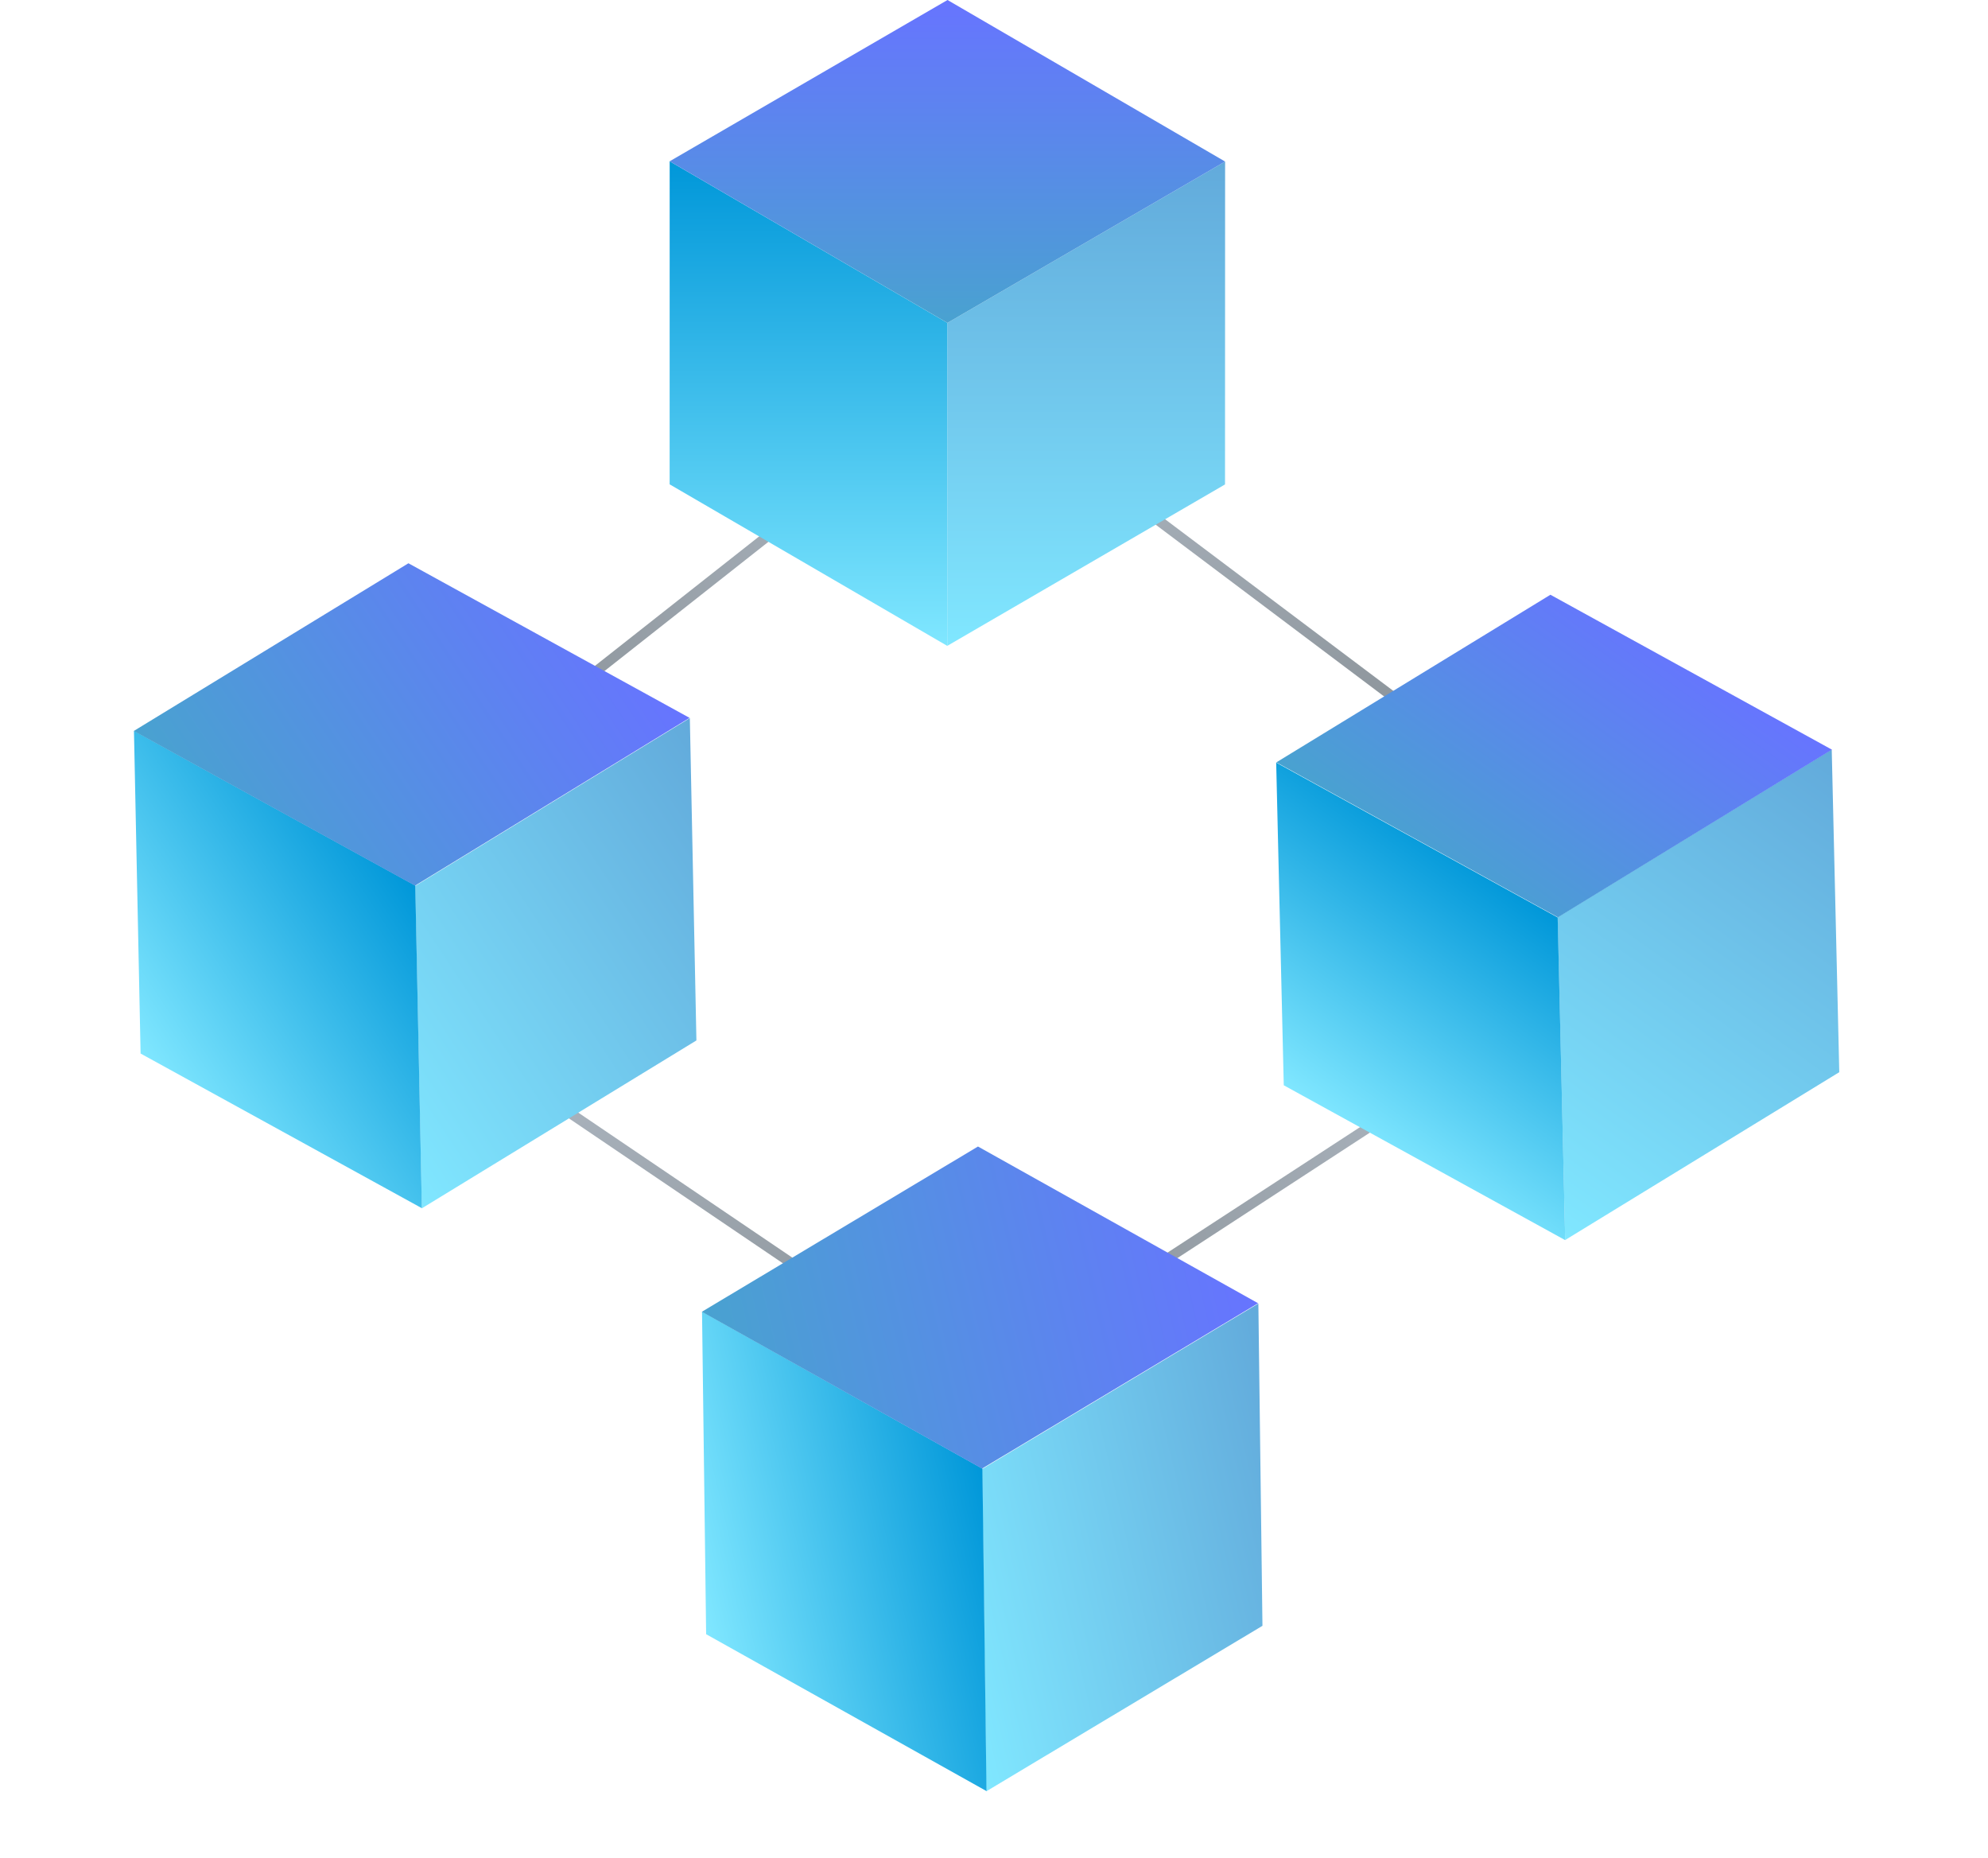
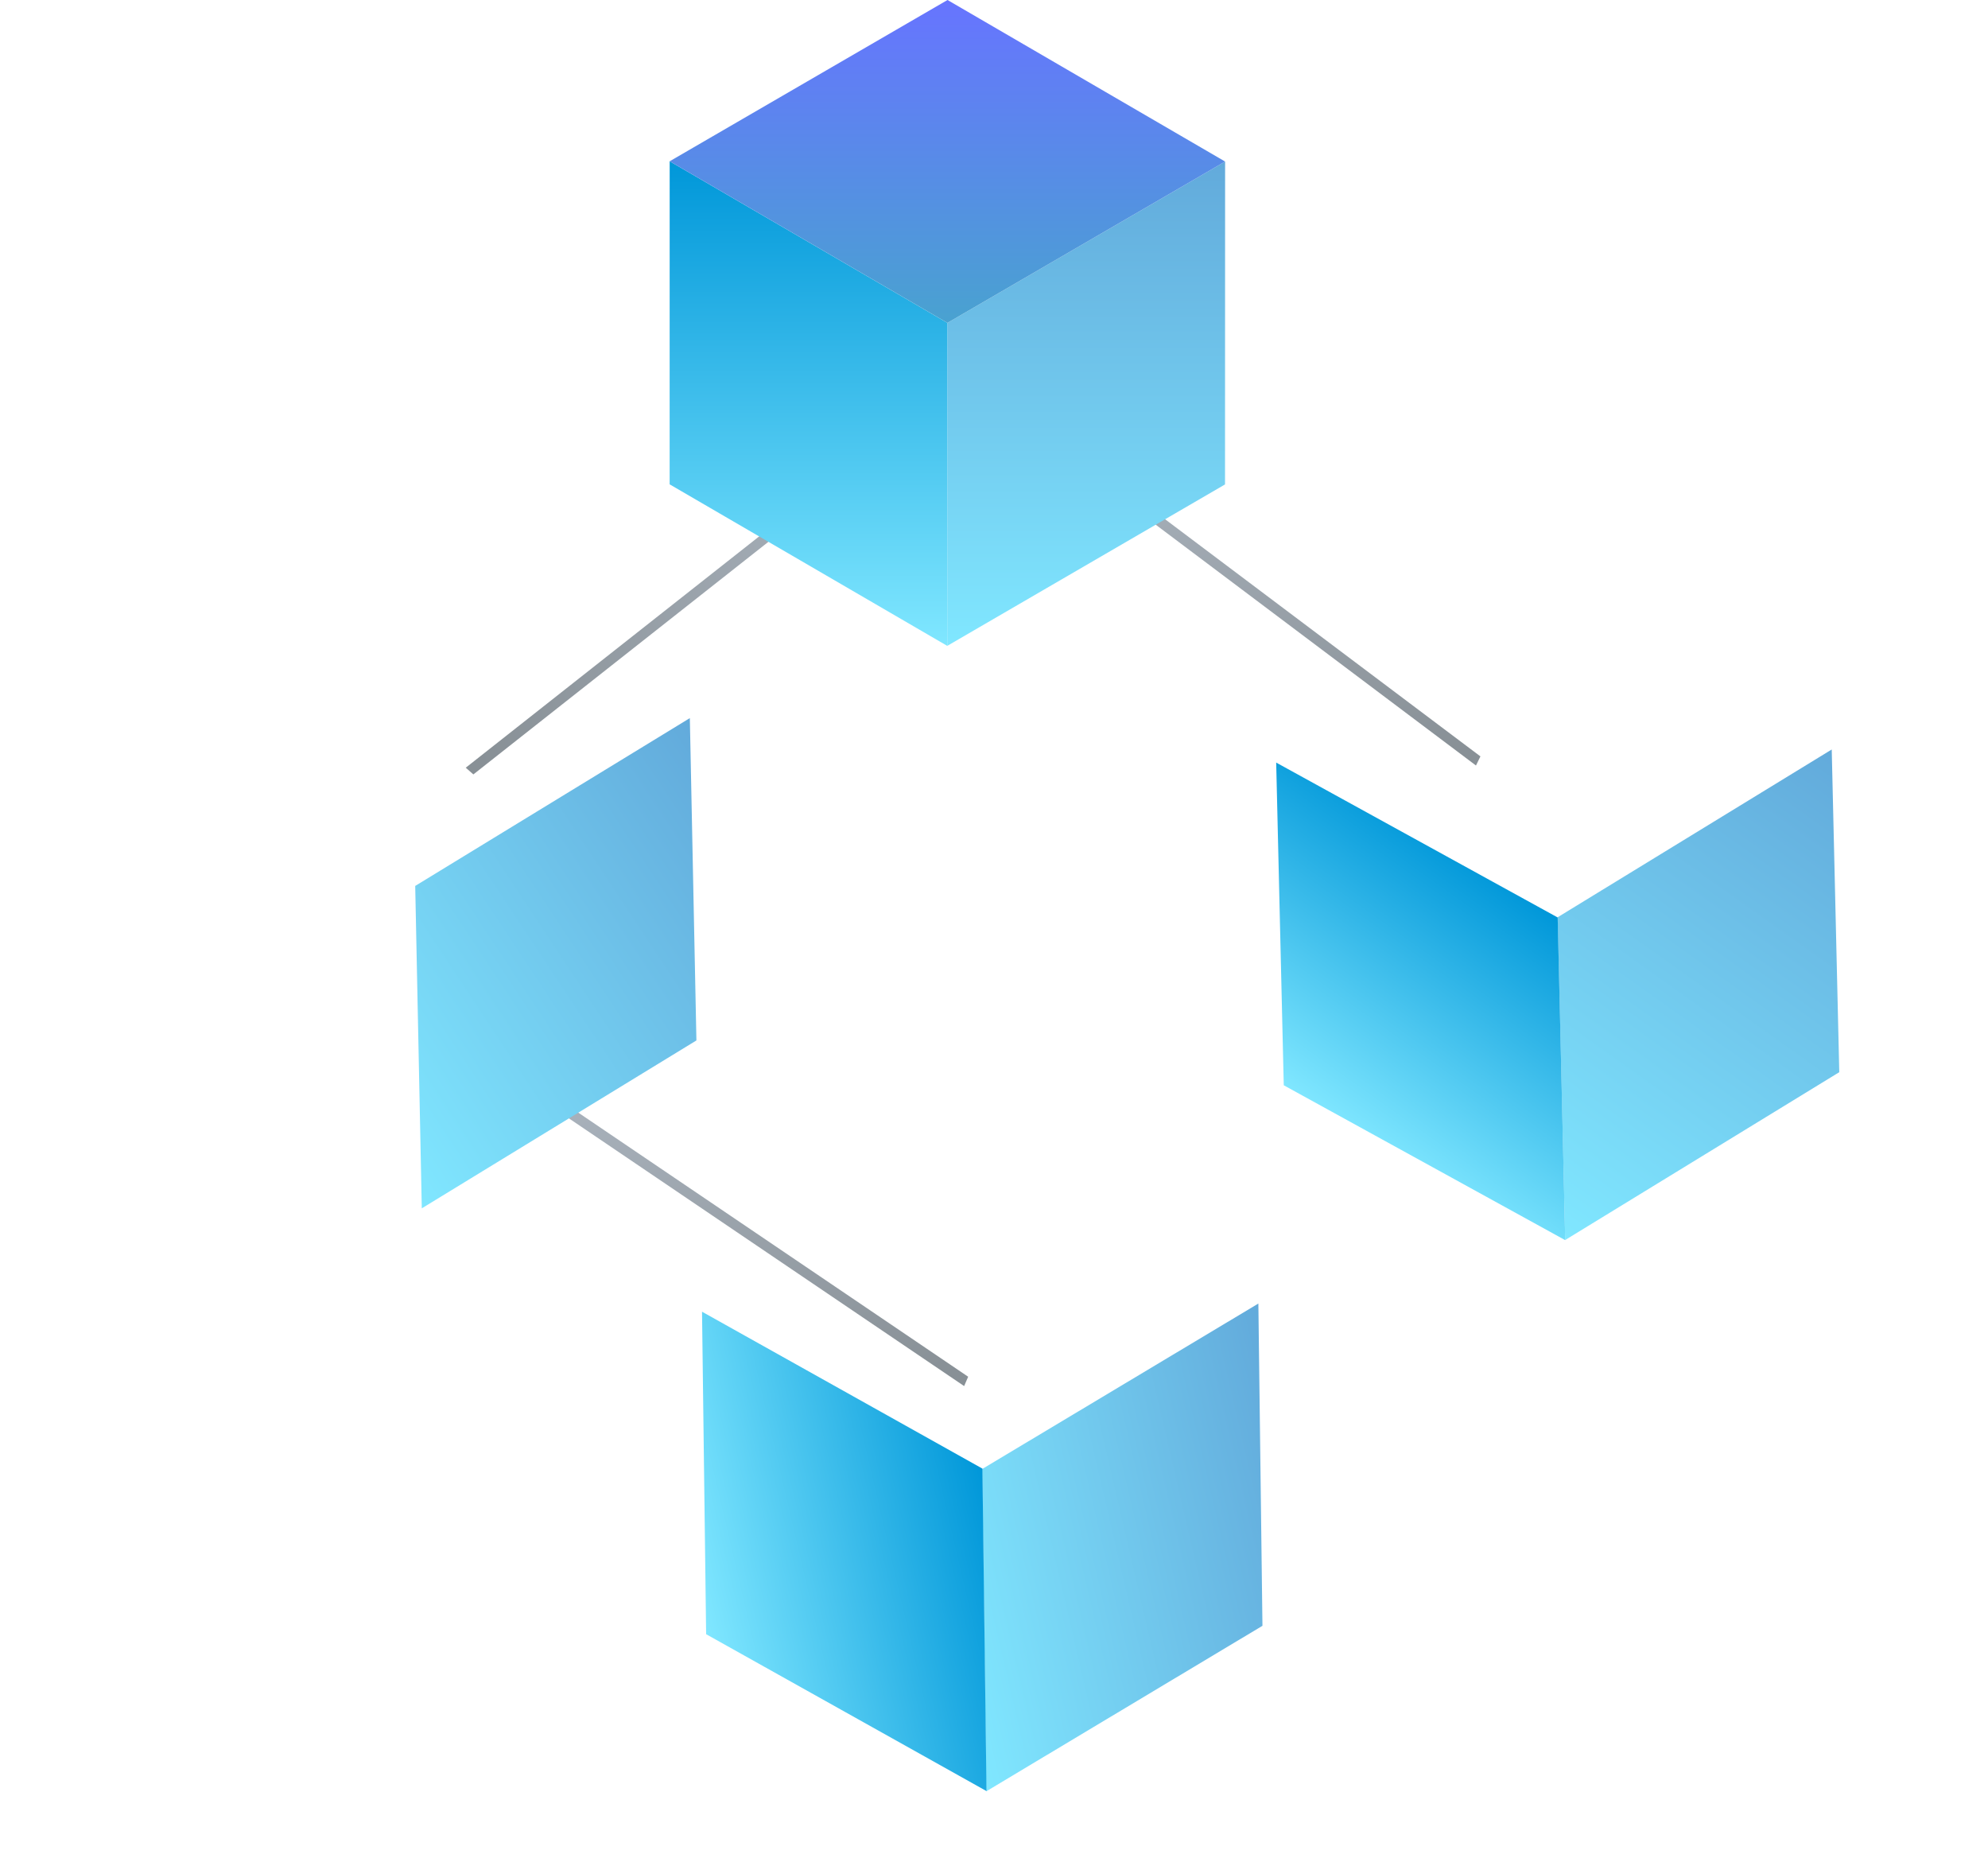
<svg xmlns="http://www.w3.org/2000/svg" width="107" height="100" viewBox="0 0 107 100" fill="none">
  <path d="M79.441 41.193L56.856 24.214L57.097 23.722L79.681 40.702L79.441 41.193Z" fill="url(#paint0_linear_5322_19947)" />
  <path d="M51.893 74.586L28.506 58.748L28.723 58.245L52.109 74.083L51.893 74.586Z" fill="url(#paint1_linear_5322_19947)" />
  <path d="M25.068 41.311L47.261 23.819L47.67 24.181L25.478 41.672L25.068 41.311Z" fill="url(#paint2_linear_5322_19947)" />
-   <path d="M53.504 73.488L77.168 58.066L77.543 58.463L53.88 73.885L53.504 73.488Z" fill="url(#paint3_linear_5322_19947)" />
  <path d="M53.082 96.394L52.862 79.053L52.866 79.047L67.729 70.145L67.949 87.486L53.082 96.394Z" fill="url(#paint4_linear_5322_19947)" />
  <path d="M53.096 96.38L38.006 87.938L37.785 70.584L52.88 79.029L52.876 79.035L53.096 96.38Z" fill="url(#paint5_linear_5322_19947)" />
-   <path d="M52.857 79.025L37.775 70.588L52.638 61.695L67.714 70.129L52.857 79.025Z" fill="url(#paint6_linear_5322_19947)" />
  <path d="M50.984 34.755L50.989 17.38L50.993 17.375L65.939 8.693L65.934 26.068L50.984 34.755Z" fill="url(#paint7_linear_5322_19947)" />
  <path d="M50.984 34.755L36.042 26.063L36.044 8.678L50.992 17.375L50.989 17.38L50.984 34.755Z" fill="url(#paint8_linear_5322_19947)" />
  <path d="M50.993 17.375L36.045 8.678L50.998 -6.55115e-07L65.939 8.693L50.993 17.375Z" fill="url(#paint9_linear_5322_19947)" />
  <path d="M84.242 66.727L83.836 49.363L83.84 49.357L98.589 40.331L98.995 57.695L84.242 66.727Z" fill="url(#paint10_linear_5322_19947)" />
  <path d="M84.245 66.734L69.096 58.4L68.688 41.035L83.843 49.372L83.839 49.379L84.245 66.734Z" fill="url(#paint11_linear_5322_19947)" />
-   <path d="M83.854 49.361L68.698 41.023L83.448 32.004L98.598 40.339L83.854 49.361Z" fill="url(#paint12_linear_5322_19947)" />
  <path d="M22.702 65.022L22.348 47.677L22.352 47.67L37.129 38.642L37.483 55.987L22.702 65.022Z" fill="url(#paint13_linear_5322_19947)" />
-   <path d="M22.706 65.014L7.567 56.692L7.21 39.328L22.355 47.653L22.352 47.66L22.706 65.014Z" fill="url(#paint14_linear_5322_19947)" />
-   <path d="M22.338 47.657L7.2 39.335L21.983 30.31L37.115 38.629L22.338 47.657Z" fill="url(#paint15_linear_5322_19947)" />
  <defs>
    <linearGradient id="paint0_linear_5322_19947" x1="79.74" y1="40.147" x2="69.52" y2="18.709" gradientUnits="userSpaceOnUse">
      <stop stop-color="#889096" />
      <stop offset="1" stop-color="#AAB3BD" />
    </linearGradient>
    <linearGradient id="paint1_linear_5322_19947" x1="52.14" y1="73.525" x2="40.876" y2="52.627" gradientUnits="userSpaceOnUse">
      <stop stop-color="#889096" />
      <stop offset="1" stop-color="#AAB3BD" />
    </linearGradient>
    <linearGradient id="paint2_linear_5322_19947" x1="25.996" y1="41.874" x2="49.274" y2="37.676" gradientUnits="userSpaceOnUse">
      <stop stop-color="#889096" />
      <stop offset="1" stop-color="#AAB3BD" />
    </linearGradient>
    <linearGradient id="paint3_linear_5322_19947" x1="54.377" y1="74.133" x2="77.935" y2="72.029" gradientUnits="userSpaceOnUse">
      <stop stop-color="#889096" />
      <stop offset="1" stop-color="#AAB3BD" />
    </linearGradient>
    <linearGradient id="paint4_linear_5322_19947" x1="70.242" y1="80.938" x2="50.551" y2="85.524" gradientUnits="userSpaceOnUse">
      <stop stop-color="#62AADB" />
      <stop offset="1" stop-color="#80E7FF" />
    </linearGradient>
    <linearGradient id="paint5_linear_5322_19947" x1="53.473" y1="81.579" x2="37.397" y2="85.323" gradientUnits="userSpaceOnUse">
      <stop stop-color="#0097D9" />
      <stop offset="1" stop-color="#80E7FF" />
    </linearGradient>
    <linearGradient id="paint6_linear_5322_19947" x1="66.982" y1="66.987" x2="38.482" y2="73.625" gradientUnits="userSpaceOnUse">
      <stop stop-color="#6774FF" />
      <stop offset="1" stop-color="#49A2D0" />
    </linearGradient>
    <linearGradient id="paint7_linear_5322_19947" x1="58.462" y1="8.693" x2="58.462" y2="34.755" gradientUnits="userSpaceOnUse">
      <stop stop-color="#62AADB" />
      <stop offset="1" stop-color="#80E7FF" />
    </linearGradient>
    <linearGradient id="paint8_linear_5322_19947" x1="43.517" y1="8.678" x2="43.517" y2="34.755" gradientUnits="userSpaceOnUse">
      <stop stop-color="#0097D9" />
      <stop offset="1" stop-color="#80E7FF" />
    </linearGradient>
    <linearGradient id="paint9_linear_5322_19947" x1="50.992" y1="-6.55363e-07" x2="50.992" y2="17.375" gradientUnits="userSpaceOnUse">
      <stop stop-color="#6774FF" />
      <stop offset="1" stop-color="#49A2D0" />
    </linearGradient>
    <linearGradient id="paint10_linear_5322_19947" x1="99.993" y1="41.33" x2="82.702" y2="65.631" gradientUnits="userSpaceOnUse">
      <stop stop-color="#62AADB" />
      <stop offset="1" stop-color="#80E7FF" />
    </linearGradient>
    <linearGradient id="paint11_linear_5322_19947" x1="81.041" y1="47.379" x2="71.82" y2="60.338" gradientUnits="userSpaceOnUse">
      <stop stop-color="#0097D9" />
      <stop offset="1" stop-color="#80E7FF" />
    </linearGradient>
    <linearGradient id="paint12_linear_5322_19947" x1="88.794" y1="33.363" x2="78.421" y2="47.941" gradientUnits="userSpaceOnUse">
      <stop stop-color="#6774FF" />
      <stop offset="1" stop-color="#49A2D0" />
    </linearGradient>
    <linearGradient id="paint13_linear_5322_19947" x1="40.961" y1="44.436" x2="18.788" y2="59.103" gradientUnits="userSpaceOnUse">
      <stop stop-color="#62AADB" />
      <stop offset="1" stop-color="#80E7FF" />
    </linearGradient>
    <linearGradient id="paint14_linear_5322_19947" x1="22.156" y1="47.352" x2="7.71" y2="56.908" gradientUnits="userSpaceOnUse">
      <stop stop-color="#0097D9" />
      <stop offset="1" stop-color="#80E7FF" />
    </linearGradient>
    <linearGradient id="paint15_linear_5322_19947" x1="32.686" y1="31.933" x2="11.551" y2="45.913" gradientUnits="userSpaceOnUse">
      <stop stop-color="#6774FF" />
      <stop offset="1" stop-color="#49A2D0" />
    </linearGradient>
  </defs>
</svg>